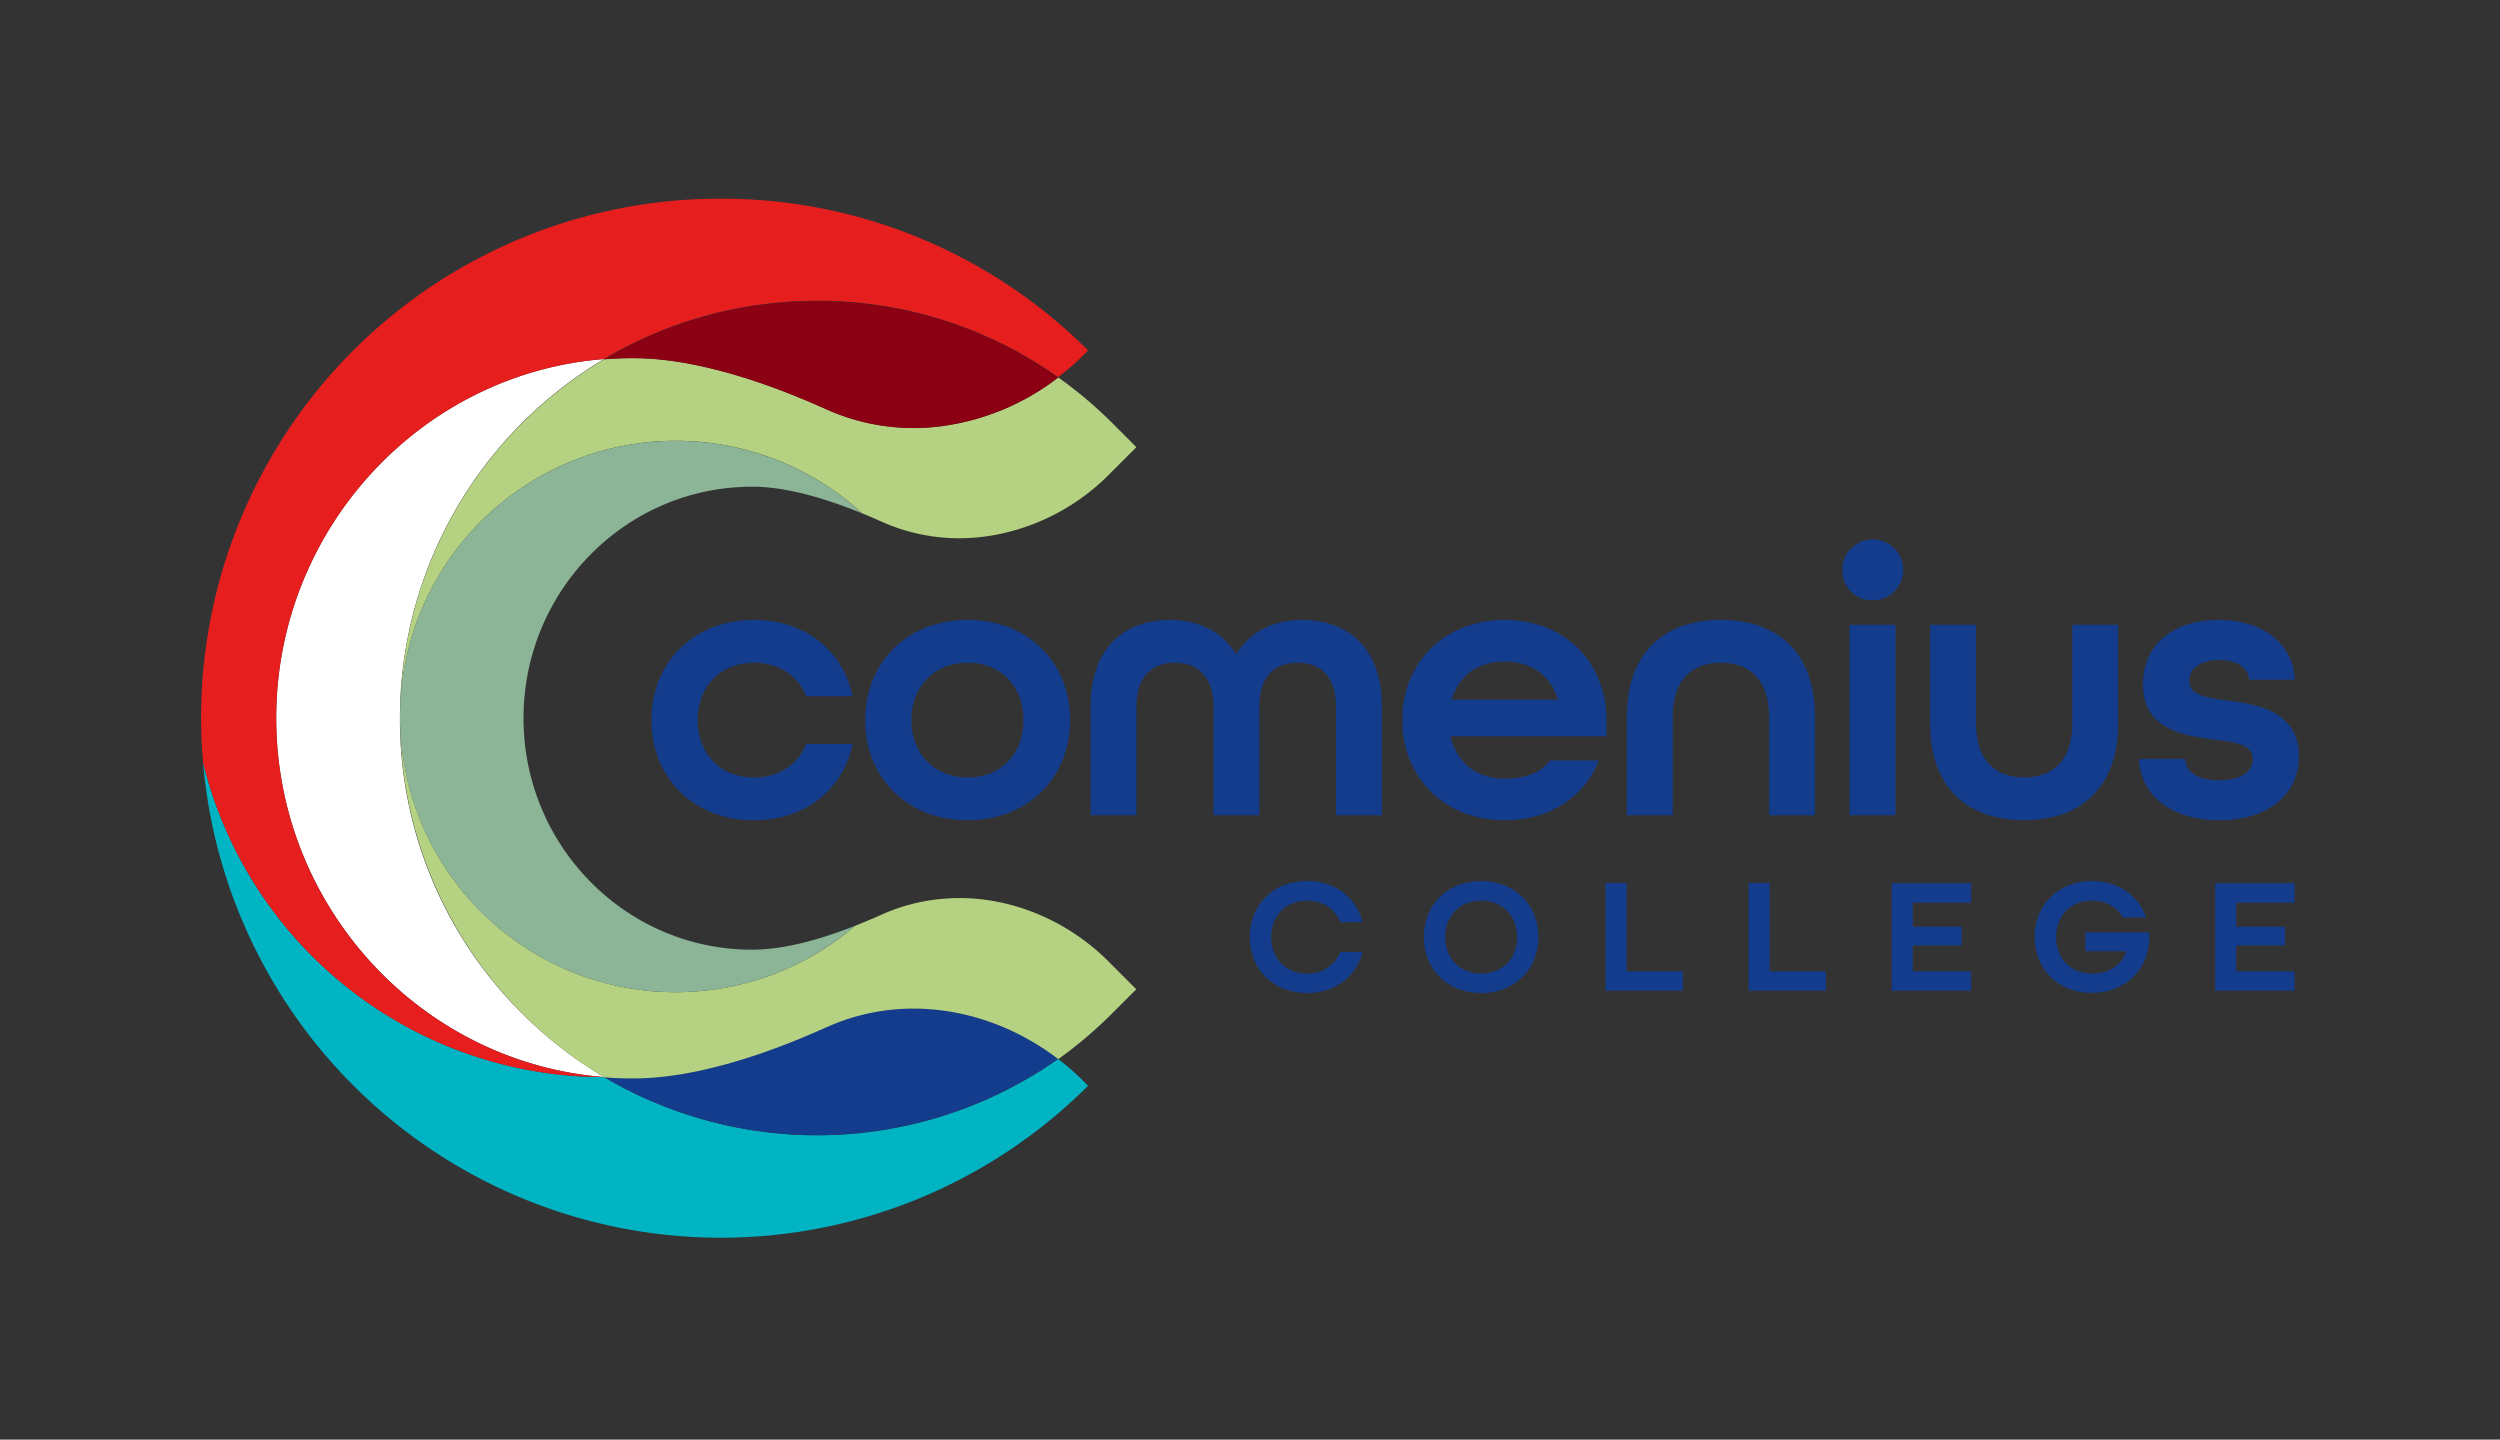
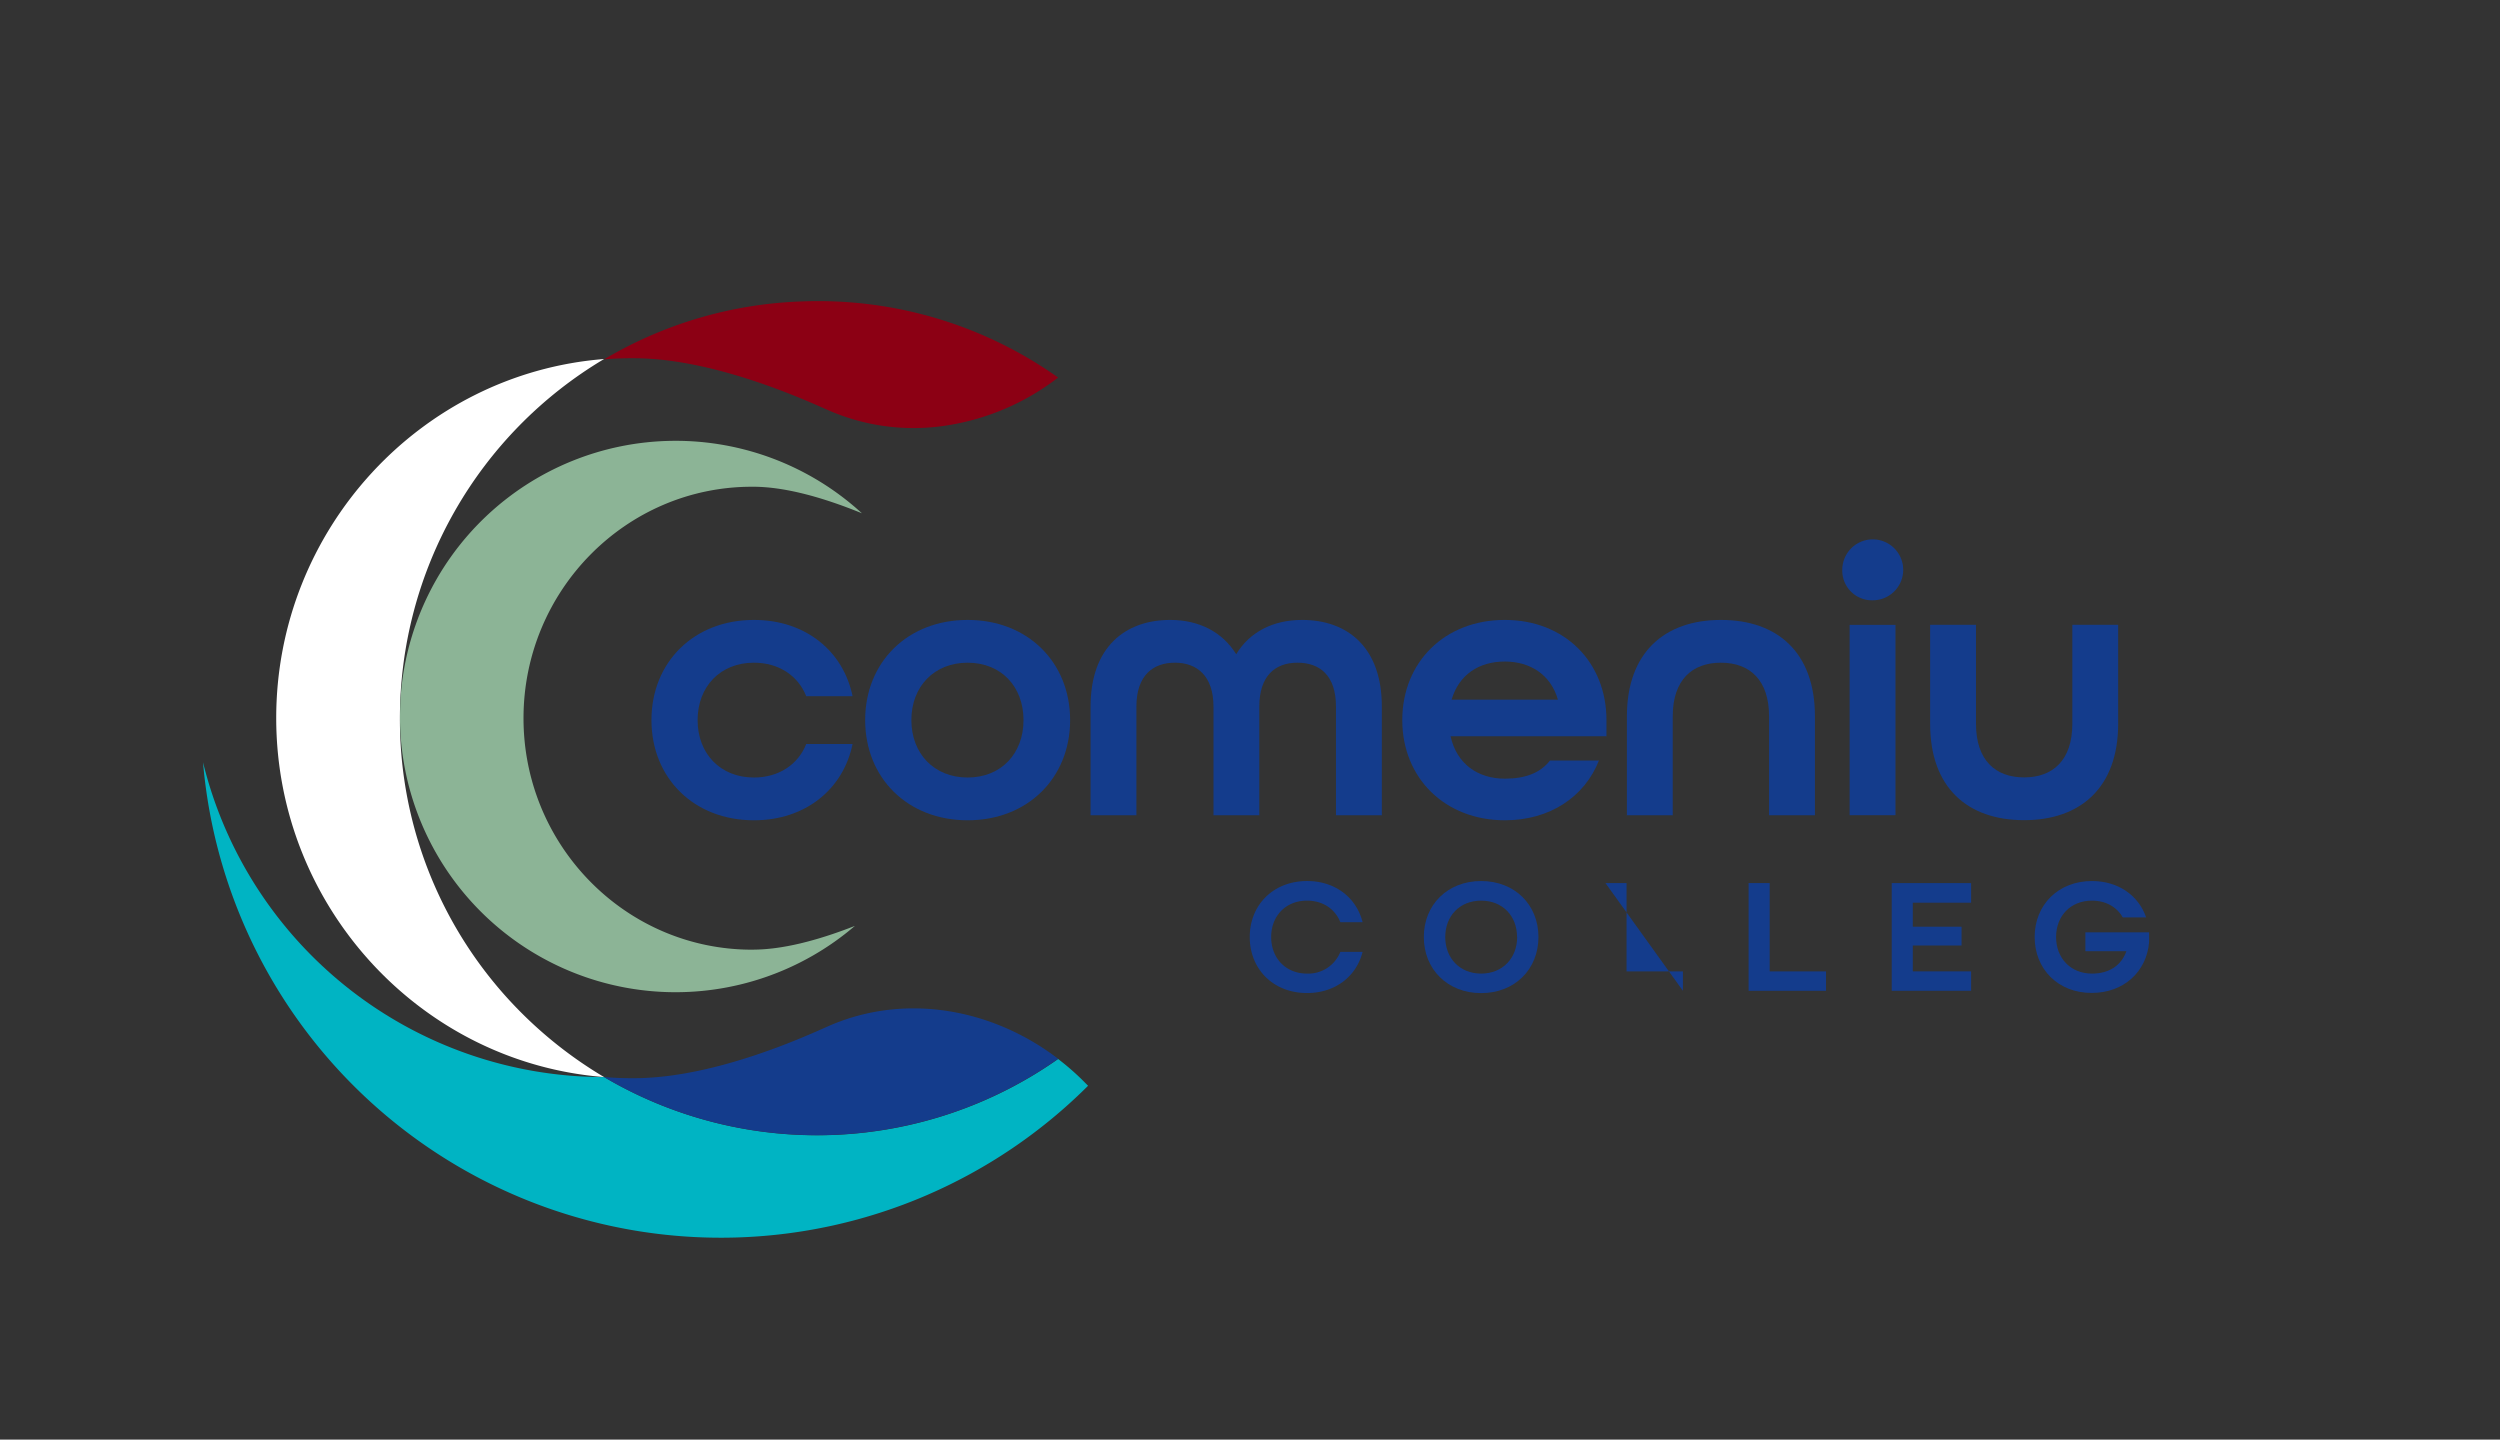
<svg xmlns="http://www.w3.org/2000/svg" id="Laag_1" data-name="Laag 1" viewBox="0 0 863.45 497.22">
  <rect x="0" y="0" width="863.45" height="497.22" fill="#333333" stroke="none" />
  <defs>
    <style>.cls-1{fill:#143c8c;}.cls-2{fill:#00b4c3;}.cls-3{fill:#fff;}.cls-4{fill:#e61e1e;}.cls-5{fill:#b4d282;}.cls-6{fill:#8c0014;}.cls-7{fill:#8cb496;}</style>
  </defs>
  <path class="cls-1" d="M225,248.71c0-20,14.64-34.6,35.4-34.6,17.83,0,30.87,10.78,34.06,26.35h-16c-2.79-7.05-9.44-11.58-18.09-11.58-11.58,0-19.43,8.25-19.43,19.83s7.85,19.83,19.43,19.83c8.65,0,15.3-4.53,18.09-11.58h16c-3.19,15.57-16.23,26.35-34.06,26.35C239.59,283.31,225,268.67,225,248.71Z" />
  <path class="cls-1" d="M298.81,248.71c0-20,14.63-34.6,35.39-34.6s35.4,14.64,35.4,34.6-14.64,34.6-35.4,34.6S298.81,268.67,298.81,248.71Zm54.69,0c0-11.58-7.72-19.83-19.3-19.83s-19.43,8.25-19.43,19.83,7.86,19.83,19.43,19.83S353.5,260.29,353.5,248.71Z" />
  <path class="cls-1" d="M376.66,244.05c0-20.62,12-29.94,27.54-29.94,9.85,0,18,4.13,22.76,11.85,4.66-7.72,12.77-11.85,22.75-11.85,15.57,0,27.55,9.32,27.55,29.94v37.53H461.42V244.05c0-10.78-5.59-15.17-13.3-15.17s-13.18,4.53-13.18,15.17v37.53H419.11V244.05c0-10.64-5.73-15.17-13.31-15.17s-13.31,4.39-13.31,15.17v37.53H376.66Z" />
  <path class="cls-1" d="M484.32,248.71c0-20,14.63-34.6,35.39-34.6s35.13,14.64,35.13,34.6v5.59H501c2.13,9.58,9.45,14.64,18.76,14.64,7.06,0,12.25-2,15.57-6.26h16.9c-4.92,12.51-16.9,20.63-32.47,20.63C499,283.31,484.32,268.67,484.32,248.71Zm53.76-7.05c-2.53-8.79-9.72-13.18-18.37-13.18-8.91,0-15.83,4.53-18.36,13.18Z" />
  <path class="cls-1" d="M561.9,247.38c0-22,13-33.27,32.47-33.27s32.47,11.18,32.47,33.27v34.2H611v-34.2c0-12.51-6.66-18.5-16.64-18.5s-16.63,6-16.63,18.5v34.2H561.9Z" />
  <path class="cls-1" d="M636.29,196.81a10.52,10.52,0,1,1,10.52,10.52A10.24,10.24,0,0,1,636.29,196.81Zm2.53,19h15.84v65.74H638.82Z" />
  <path class="cls-1" d="M666.63,250v-34.2h15.84V250c0,12.51,6.65,18.5,16.63,18.5s16.64-6,16.64-18.5v-34.2h15.83V250c0,22-13,33.27-32.47,33.27S666.63,272.13,666.63,250Z" />
-   <path class="cls-1" d="M738.76,262.15h16c.13,4.39,4,7.32,11.71,7.32,8.12,0,11.58-3.33,11.58-7.32,0-5.06-5.86-5.72-12.91-6.65-10.11-1.33-25-3.06-25-19.17,0-13.44,10.25-22.22,26.09-22.22,16.1,0,25.94,9,26.34,20.63h-15.7c-.4-4-4.12-6.79-10.38-6.79-6.92,0-10.38,3.33-10.38,7.19,0,5.05,6,5.85,13,6.78,8.79,1.2,24.89,2.93,24.89,19.3,0,13.31-10.78,22.09-27.55,22.09S739.16,274.39,738.76,262.15Z" />
  <path class="cls-1" d="M431.64,323.63c0-11.15,8.19-19.34,19.8-19.34,9.72,0,17.06,5.74,19.17,14.22h-7.68c-1.77-4.5-6-7.45-11.49-7.45-7.4,0-12.4,5.29-12.4,12.57s5,12.63,12.4,12.63a11.9,11.9,0,0,0,11.49-7.51h7.68c-2.11,8.47-9.45,14.22-19.17,14.22C439.83,343,431.64,334.78,431.64,323.63Z" />
  <path class="cls-1" d="M491.76,323.63c0-11.15,8.19-19.34,19.8-19.34s19.79,8.19,19.79,19.34S523.16,343,511.56,343,491.76,334.78,491.76,323.63Zm32.2,0c0-7.28-5-12.57-12.4-12.57s-12.4,5.29-12.4,12.57,5,12.63,12.4,12.63S524,330.91,524,323.63Z" />
-   <path class="cls-1" d="M554.5,305h7.28v30.49h19.46v6.71H554.5Z" />
+   <path class="cls-1" d="M554.5,305h7.28v30.49h19.46v6.71Z" />
  <path class="cls-1" d="M603.93,305h7.28v30.49h19.46v6.71H603.93Z" />
  <path class="cls-1" d="M653.36,305h27.42v6.77H660.64v8.3h16.84v6.49H660.64v8.93h20.14v6.71H653.36Z" />
  <path class="cls-1" d="M702.73,323.63c0-11.15,8.19-19.34,19.8-19.34,9.1,0,16.1,5,18.71,12.57h-8.08c-2-3.58-5.85-5.8-10.63-5.8-7.4,0-12.4,5.29-12.4,12.57s5,12.63,12.4,12.63c5.8,0,10.07-2.68,11.89-7.74H720.25V322h22v3.46c-.86,10.19-8.82,17.47-19.74,17.47C710.92,343,702.73,334.78,702.73,323.63Z" />
-   <path class="cls-1" d="M765.07,305h27.42v6.77H772.35v8.3h16.84v6.49H772.35v8.93h20.14v6.71H765.07Z" />
  <path class="cls-2" d="M208.64,372h0A142.62,142.62,0,0,1,70.12,263.28,179.5,179.5,0,0,0,375.8,375l-1.57-1.58a87,87,0,0,0-8.77-7.66A144.68,144.68,0,0,1,208.64,372Z" />
  <path class="cls-1" d="M286.18,354.38c-6.24,2.73-38.14,17.72-66.39,18-3.76.05-7.47-.09-11.15-.38a144.68,144.68,0,0,0,156.82-6.32C342.9,348.44,312.79,342.73,286.18,354.38Z" />
  <path class="cls-3" d="M138.12,248a144.29,144.29,0,0,1,70.52-124c-63.47,5-113.24,59.06-113.24,124h0c0,64.94,49.77,119,113.24,124h0A145.09,145.09,0,0,1,180.28,350,143.14,143.14,0,0,1,138.12,248Z" />
-   <path class="cls-4" d="M248.88,68.62A179.21,179.21,0,0,0,69.46,248h0c0,5.08.23,10.17.66,15.24A142.62,142.62,0,0,0,208.64,372C145.17,367,95.4,313,95.4,248h0c0-64.94,49.77-119,113.24-124a143.14,143.14,0,0,1,67.9-20c1.88-.07,3.76-.12,5.65-.12a143.14,143.14,0,0,1,83.27,26.4,88.35,88.35,0,0,0,8.77-7.67l1.57-1.58A179,179,0,0,0,248.88,68.62Z" />
-   <path class="cls-5" d="M331.32,310.17c-1.78,0-3.55.09-5.3.23a65.09,65.09,0,0,0-21,5.26l-1.06.47c-3,1.33-5.85,2.53-8.66,3.64a95.18,95.18,0,0,1-157.12-71.88c0-1.88.06-3.75.13-5.62a95.21,95.21,0,0,1,159.41-65h0q3.06,1.24,6.25,2.67l1.07.48a65.3,65.3,0,0,0,26.34,5.48,68.65,68.65,0,0,0,12.7-1.22A75.07,75.07,0,0,0,383,163.94l9.49-9.49-8.33-8.33a144.71,144.71,0,0,0-18.66-15.76,84,84,0,0,1-40.38,16.82,73.42,73.42,0,0,1-38.9-5.49c-6.24-2.73-38.14-17.72-66.39-18-3.76-.05-7.47.09-11.15.39a144.28,144.28,0,0,0,0,248c3.68.29,7.39.43,11.15.38,28.25-.32,60.15-15.31,66.39-18,26.61-11.65,56.72-5.94,79.28,11.34A146.33,146.33,0,0,0,384.12,350l8.33-8.33-9.49-9.5C369,318.17,350.17,310.17,331.32,310.17Z" />
  <path class="cls-6" d="M282.19,104c-1.89,0-3.77.05-5.65.12a143.14,143.14,0,0,0-67.9,20c3.68-.3,7.39-.44,11.15-.39,28.25.32,60.15,15.31,66.39,18a73.42,73.42,0,0,0,38.9,5.49,84,84,0,0,0,40.38-16.82A143.14,143.14,0,0,0,282.19,104Z" />
  <path class="cls-7" d="M259.69,328a77.7,77.7,0,0,1-15.88-1.63c-35.92-7.46-63-39.74-63-78.31,0-44.09,35.38-79.95,78.88-79.95h1c10,.13,22.4,3.21,37,9.17h0a95.21,95.21,0,0,0-159.41,65c-.07,1.87-.13,3.74-.14,5.62a95.19,95.19,0,0,0,157.13,71.88c-13.57,5.33-25.2,8.09-34.64,8.2Z" />
</svg>